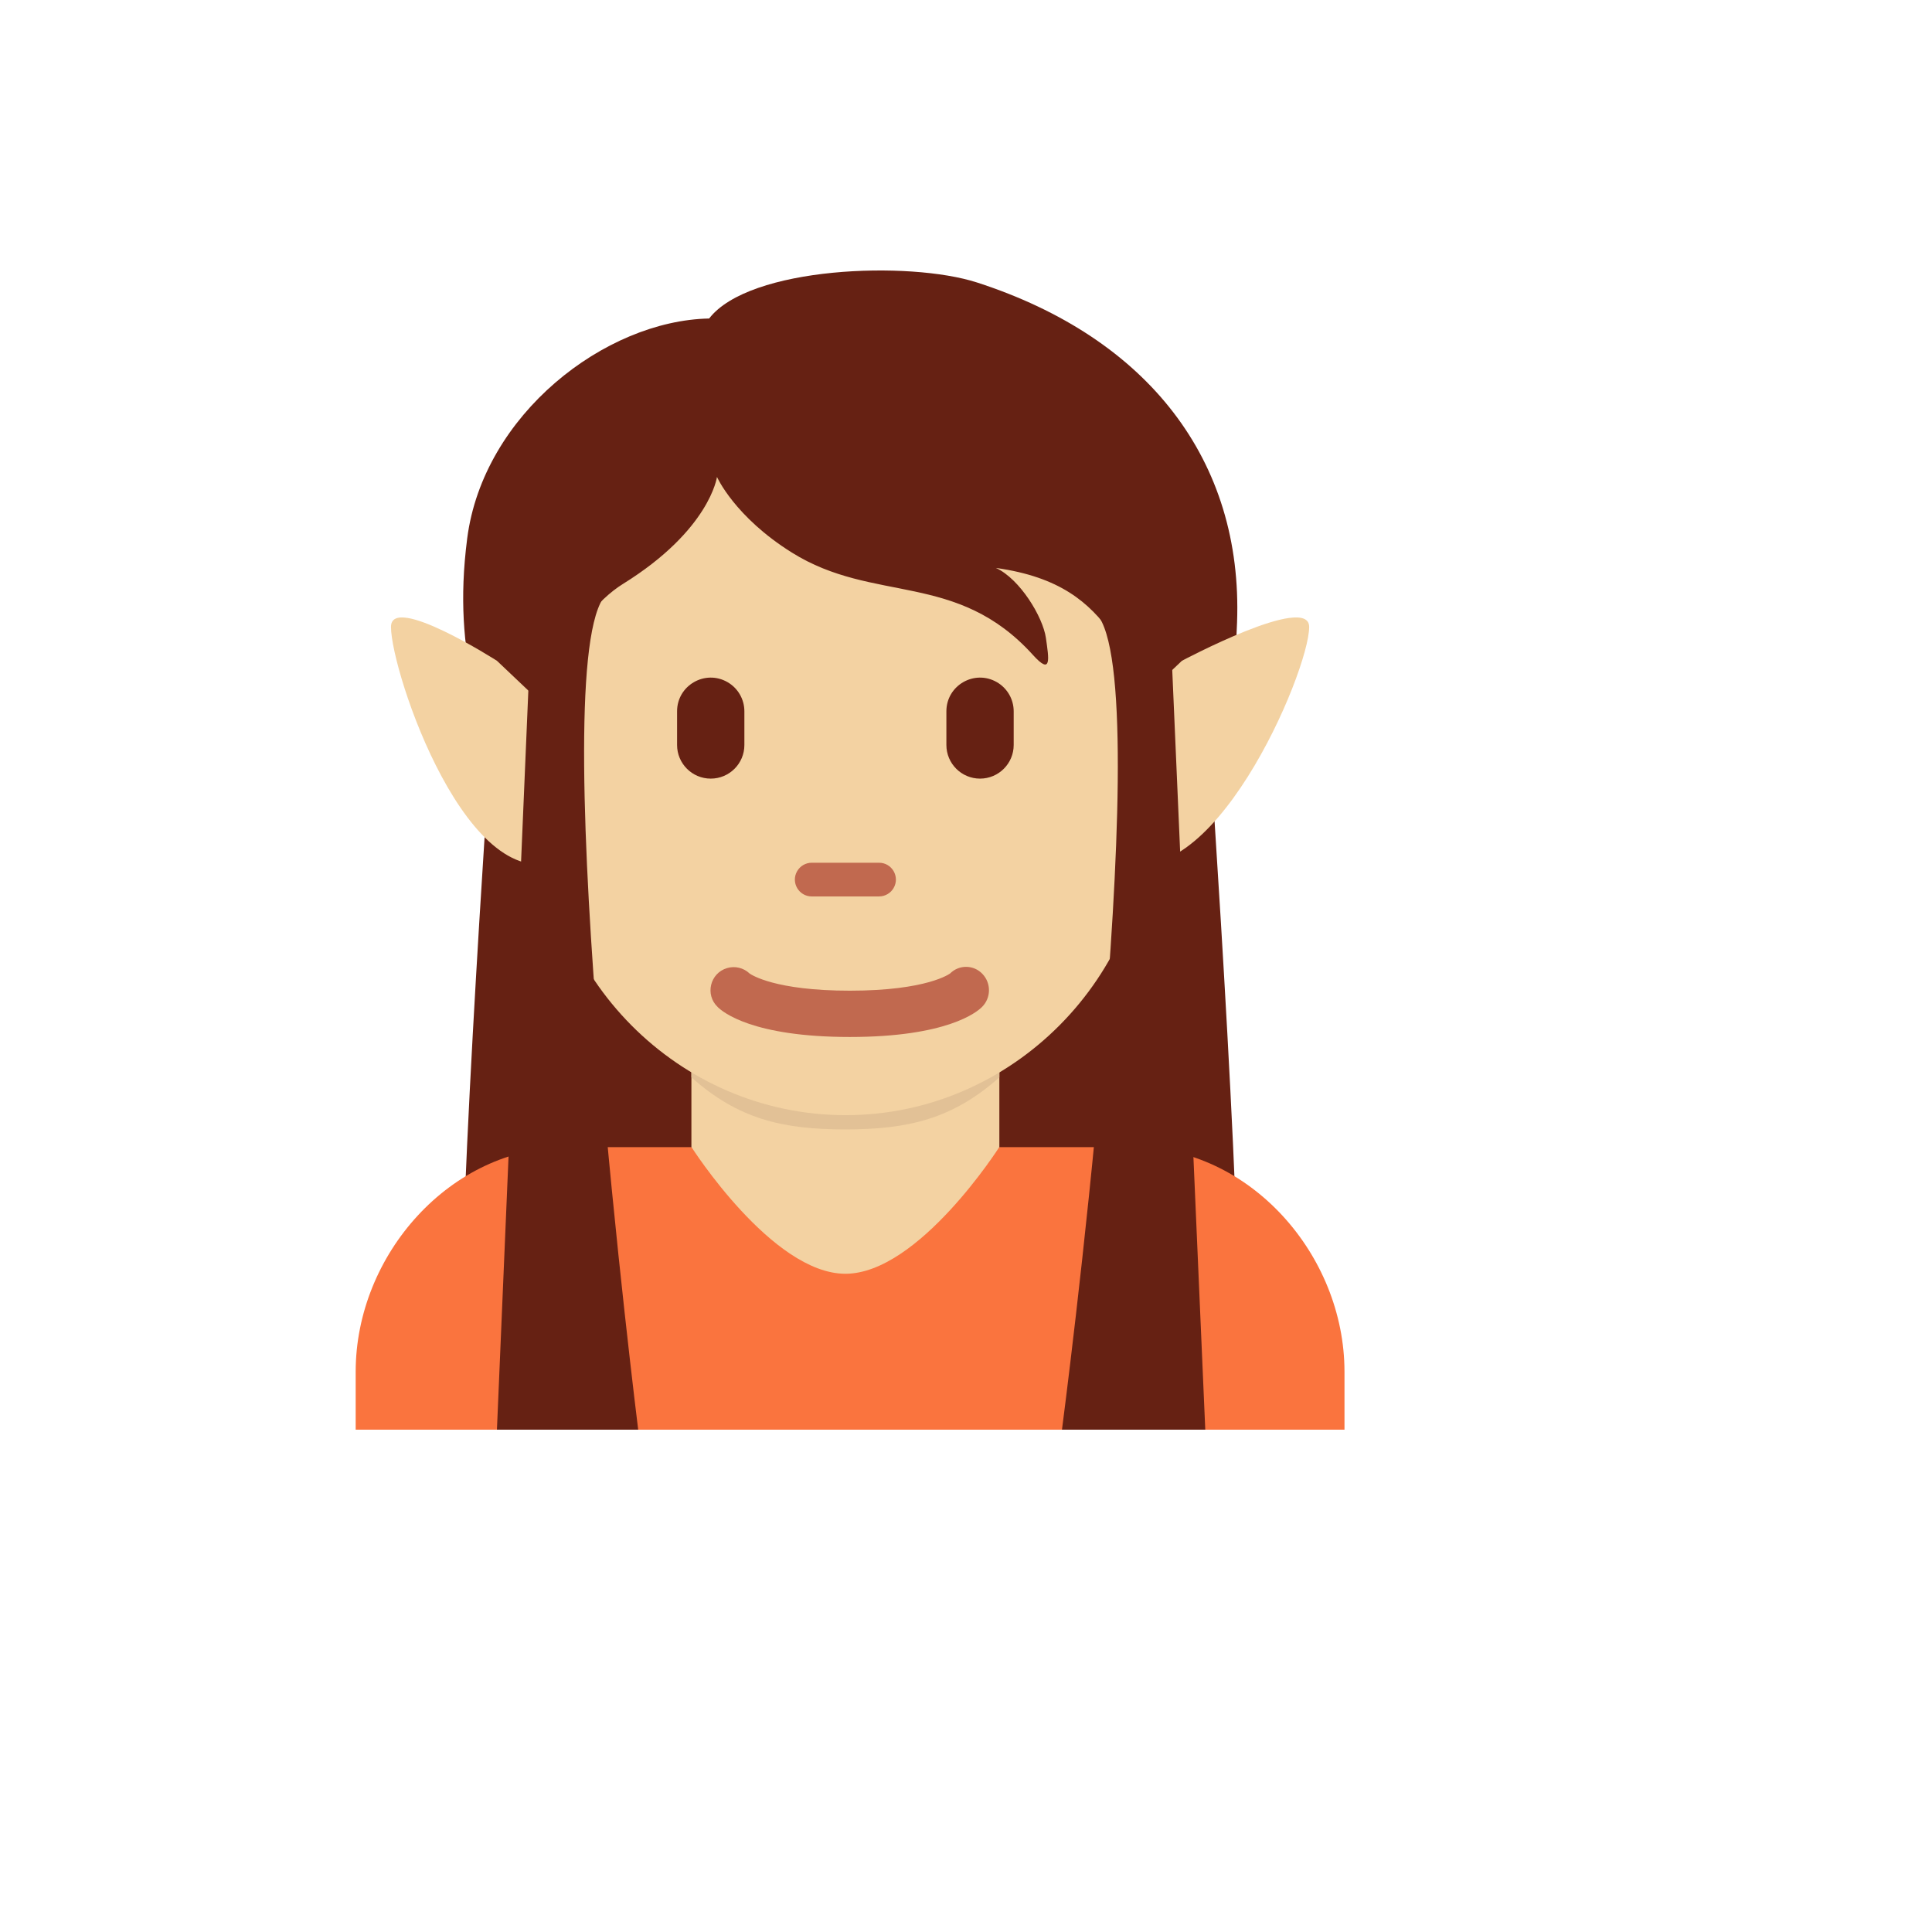
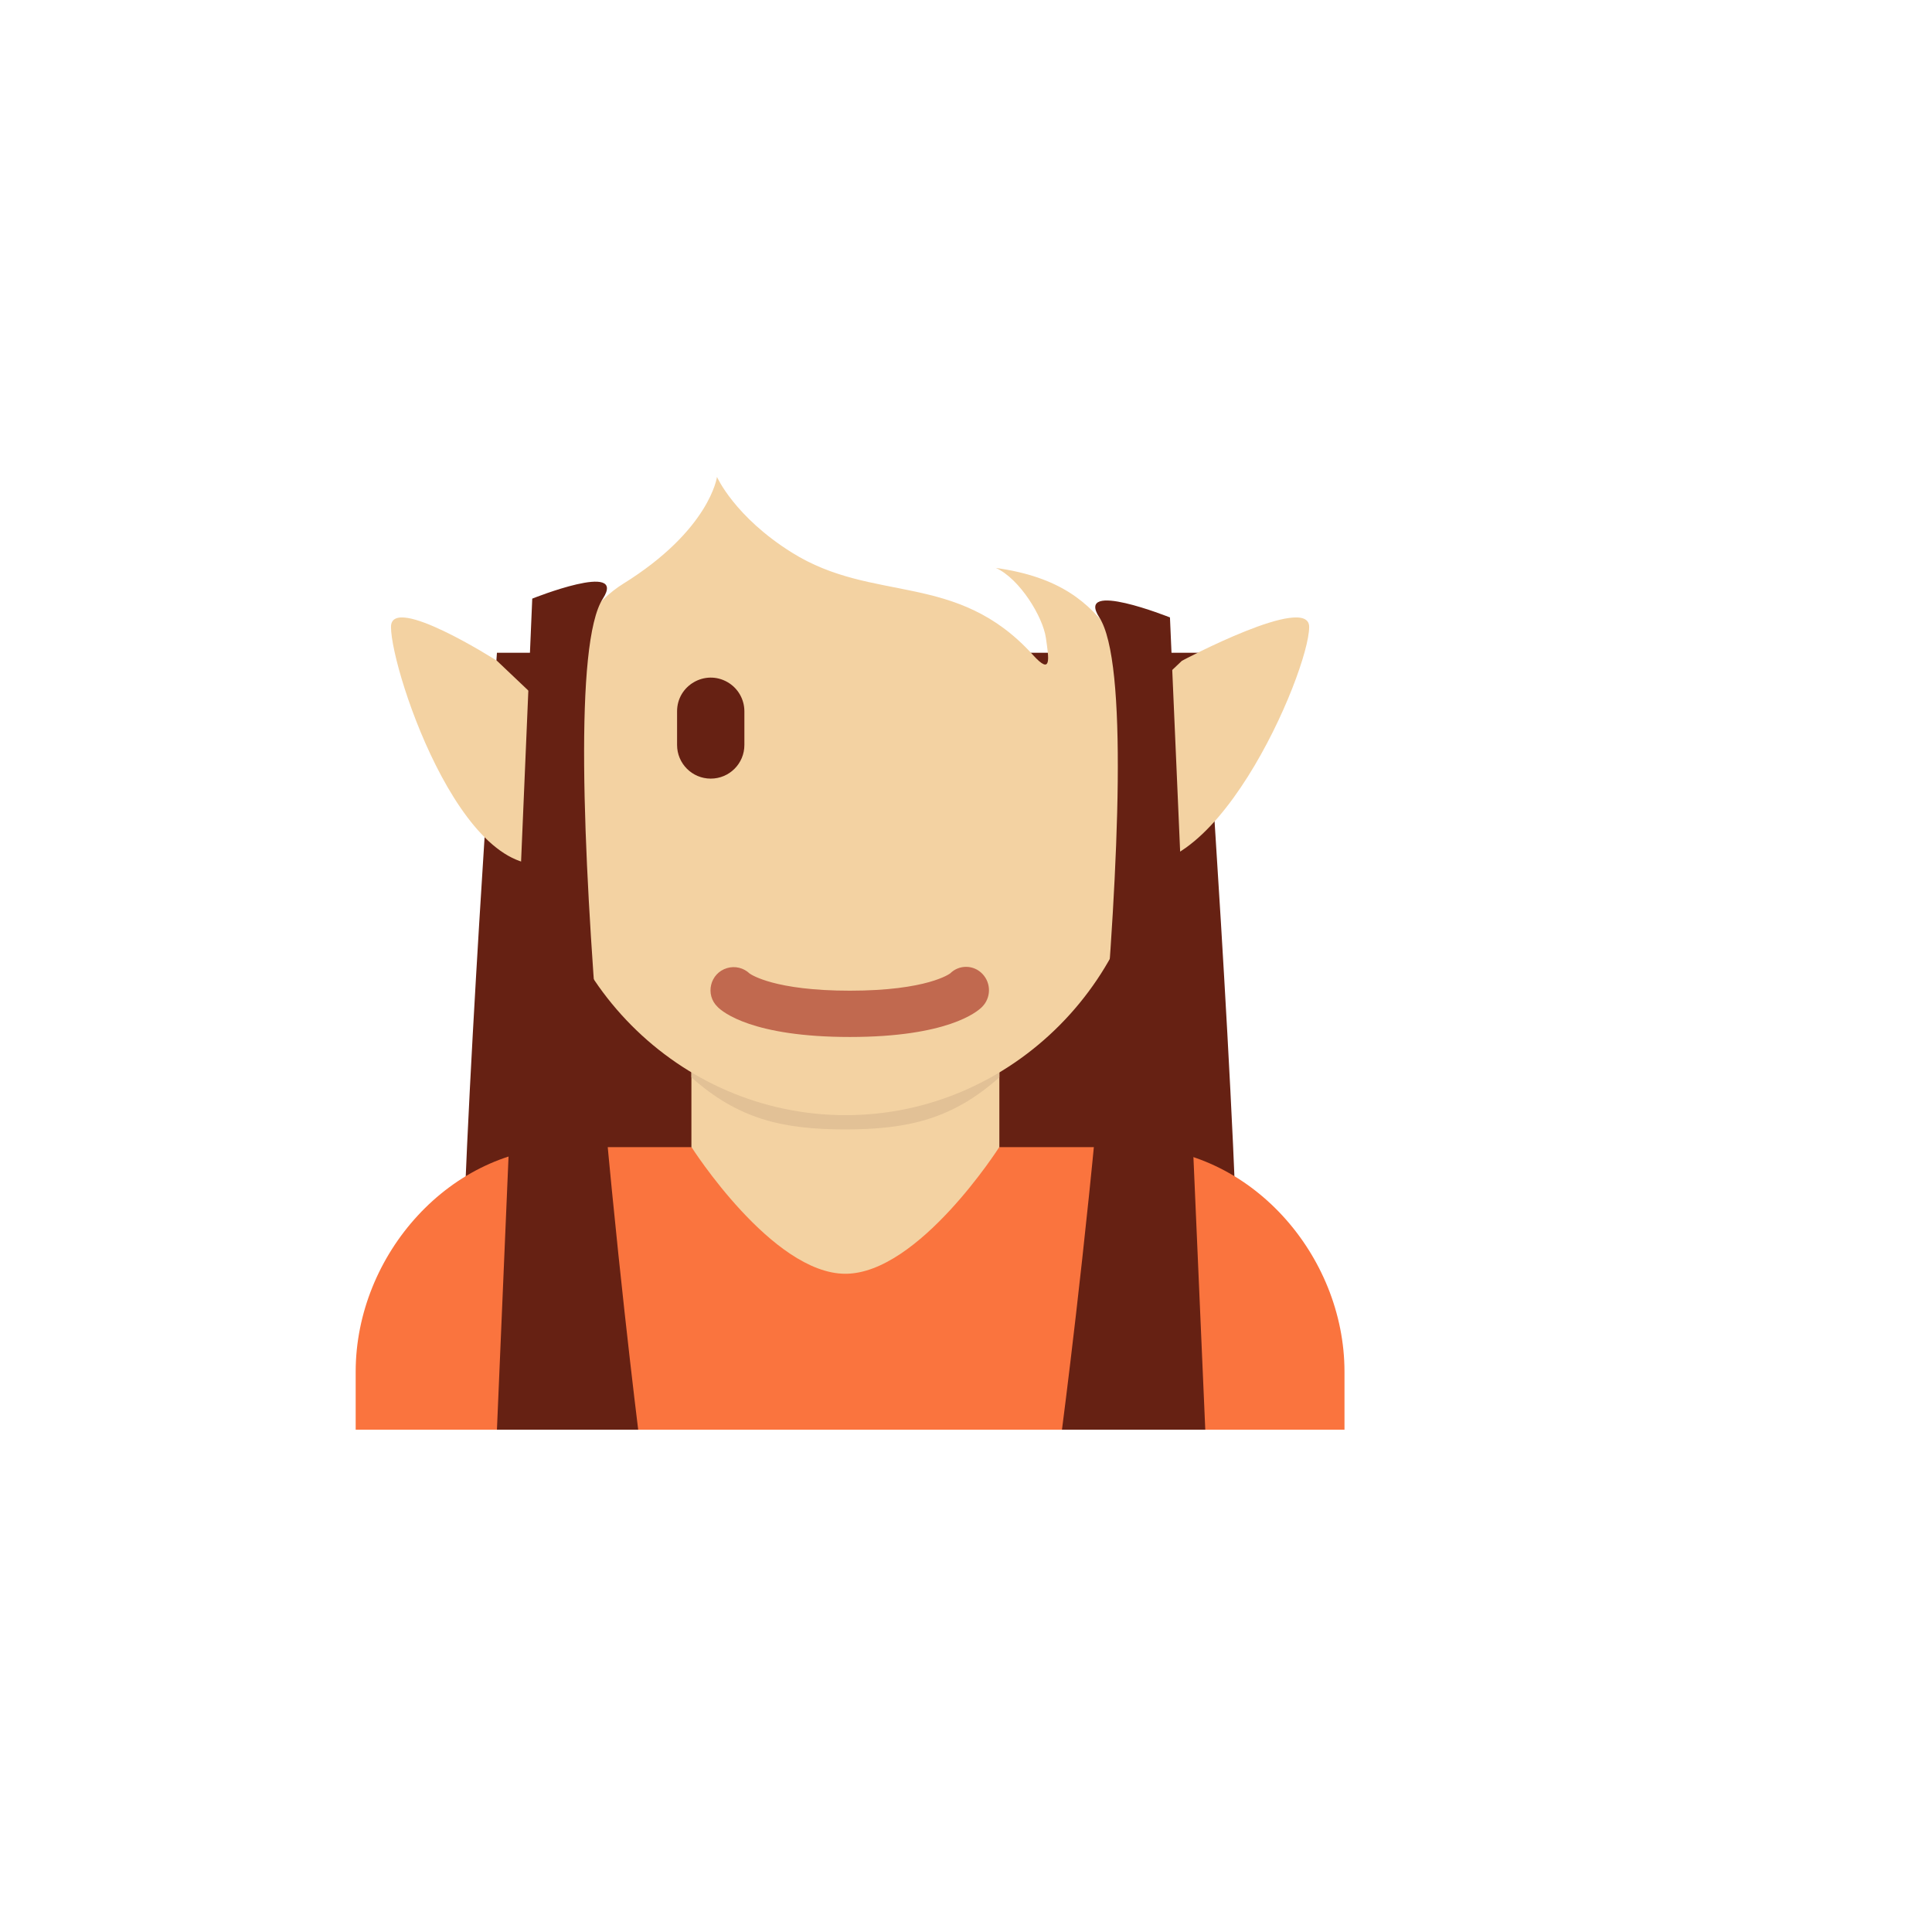
<svg xmlns="http://www.w3.org/2000/svg" version="1.1" width="100%" height="100%" id="svgWorkerArea" viewBox="-25 -25 625 625" style="background: white;">
  <defs id="defsdoc">
    <pattern id="patternBool" x="0" y="0" width="10" height="10" patternUnits="userSpaceOnUse" patternTransform="rotate(35)">
      <circle cx="5" cy="5" r="4" style="stroke: none;fill: #ff000070;" />
    </pattern>
  </defs>
  <g id="fileImp-974469635" class="cosito">
    <path id="pathImp-65927854" fill="#662113" class="grouped" d="M364.243 186.167C364.243 186.167 135.758 186.167 135.758 186.167 135.758 186.167 124.333 346.106 124.333 403.227 124.333 403.227 375.667 403.227 375.667 403.227 375.667 346.106 364.243 186.167 364.243 186.167 364.243 186.167 364.243 186.167 364.243 186.167" />
    <path id="pathImp-72065869" fill="#FA743E" class="grouped" d="M409.94 437.5C409.94 437.5 409.94 418.764 409.94 418.764 409.94 380.916 379.243 346.106 341.394 346.106 341.394 346.106 158.606 346.106 158.606 346.106 120.757 346.106 90.061 380.904 90.061 418.764 90.061 418.764 90.061 437.5 90.061 437.5 90.061 437.5 409.94 437.5 409.94 437.5 409.94 437.5 409.94 437.5 409.94 437.5" />
    <path id="pathImp-163553734" fill="#F3D2A2" class="grouped" d="M198.671 346.049C198.671 346.049 224.775 387.062 248.481 387.062 272.186 387.062 298.29 346.049 298.29 346.049 298.29 346.049 298.29 310.188 298.29 310.188 298.29 310.188 198.671 310.188 198.671 310.188 198.671 310.188 198.671 346.049 198.671 346.049 198.671 346.049 198.671 346.049 198.671 346.049" />
    <path id="pathImp-351570055" fill="#E2C196" class="grouped" d="M198.671 323.532C213.808 336.978 228.008 340.36 248.435 340.36 268.839 340.36 283.142 336.978 298.29 323.532 298.29 323.532 298.29 284.381 298.29 284.381 298.29 284.381 198.671 284.381 198.671 284.381 198.671 284.381 198.671 323.532 198.671 323.532 198.671 323.532 198.671 323.532 198.671 323.532" />
-     <path id="pathImp-416938555" fill="#662113" class="grouped" d="M291.093 66.395C269.101 59.277 217.35 61.22 204.406 78.036 170.773 78.687 131.314 109.087 126.138 149.186 121.02 188.886 132.433 207.313 136.489 237.164 141.093 270.98 160.103 281.799 175.297 286.323 197.163 315.215 220.411 313.981 259.448 313.981 335.671 313.981 371.977 262.983 375.187 176.353 377.129 123.973 346.386 84.285 291.093 66.395 291.093 66.395 291.093 66.395 291.093 66.395" />
    <path id="pathImp-314014956" fill="#F3D2A2" class="grouped" d="M334.688 180.066C327.308 169.853 317.872 161.627 297.171 158.726 304.939 162.278 312.376 174.571 313.348 181.368 314.318 188.166 315.29 193.661 309.143 186.863 284.524 159.651 257.711 170.367 231.15 153.745 212.597 142.137 206.942 129.285 206.942 129.285 206.942 129.285 204.68 146.422 176.542 163.889 168.385 168.95 158.652 180.226 153.26 196.882 149.375 208.855 150.586 219.525 150.586 237.758 150.586 290.995 194.467 335.756 248.583 335.756 302.7 335.756 346.581 290.596 346.581 237.758 346.569 204.651 343.096 191.719 334.688 180.066 334.688 180.066 334.688 180.066 334.688 180.066" />
-     <path id="pathImp-974439831" fill="#C1694F" class="grouped" d="M259.368 264.994C259.368 264.994 237.593 264.994 237.593 264.994 233.398 264.994 230.776 260.453 232.874 256.82 233.847 255.134 235.647 254.095 237.593 254.095 237.593 254.095 259.368 254.095 259.368 254.095 263.563 254.095 266.185 258.636 264.087 262.269 263.114 263.955 261.315 264.994 259.368 264.994 259.368 264.994 259.368 264.994 259.368 264.994" />
-     <path id="pathImp-235008666" fill="#662113" class="grouped" d="M204.92 226.883C198.907 226.882 194.033 222.008 194.033 215.995 194.033 215.995 194.033 205.108 194.033 205.108 194.033 196.727 203.106 191.489 210.364 195.679 213.733 197.624 215.807 201.218 215.807 205.108 215.807 205.108 215.807 215.995 215.807 215.995 215.814 222.011 210.936 226.889 204.92 226.883 204.92 226.882 204.92 226.882 204.92 226.883M292.041 226.883C286.029 226.882 281.154 222.008 281.154 215.995 281.154 215.995 281.154 205.108 281.154 205.108 281.154 196.727 290.227 191.489 297.485 195.679 300.854 197.624 302.928 201.218 302.928 205.108 302.928 205.108 302.928 215.995 302.928 215.995 302.928 222.008 298.054 226.882 292.041 226.883 292.041 226.882 292.041 226.882 292.041 226.883" />
+     <path id="pathImp-235008666" fill="#662113" class="grouped" d="M204.92 226.883C198.907 226.882 194.033 222.008 194.033 215.995 194.033 215.995 194.033 205.108 194.033 205.108 194.033 196.727 203.106 191.489 210.364 195.679 213.733 197.624 215.807 201.218 215.807 205.108 215.807 205.108 215.807 215.995 215.807 215.995 215.814 222.011 210.936 226.889 204.92 226.883 204.92 226.882 204.92 226.882 204.92 226.883M292.041 226.883" />
    <path id="pathImp-659764042" fill="#C1694F" class="grouped" d="M249.92 310.462C218.458 310.462 208.793 302.408 207.182 300.775 203.004 296.808 204.687 289.807 210.21 288.173 212.774 287.414 215.548 288.081 217.487 289.922 218.081 290.344 225.724 295.485 249.92 295.485 275.053 295.485 282.319 289.944 282.388 289.887 285.295 287.005 290.007 287.082 292.818 290.059 295.698 293.076 295.626 297.844 292.658 300.775 291.036 302.408 281.382 310.462 249.92 310.462" />
    <path id="pathImp-885149512" fill="#F3D2A2" class="grouped" d="M135.758 188.76C135.758 188.76 157.098 209.004 157.098 209.004 157.098 209.004 170.716 246.235 157.098 252.758 126.664 267.336 101.485 192.393 101.485 177.804 101.485 166.86 135.758 188.76 135.758 188.76 135.758 188.76 135.758 188.76 135.758 188.76M357.354 188.76C357.354 188.76 336.013 209.004 336.013 209.004 336.013 209.004 322.396 246.235 336.013 252.758 366.459 267.336 398.515 192.393 398.515 177.804 398.515 166.86 357.354 188.76 357.354 188.76 357.354 188.76 357.354 188.76 357.354 188.76" />
    <path id="pathImp-861274073" fill="#662113" class="grouped" d="M147.182 168.653C147.182 168.653 135.758 437.5 135.758 437.5 135.758 437.5 181.454 437.5 181.454 437.5 181.454 437.5 151.443 197.397 170.03 168.653 178.004 156.315 147.182 168.653 147.182 168.653 147.182 168.653 147.182 168.653 147.182 168.653M353.481 174.742C353.481 174.742 364.905 437.5 364.905 437.5 364.905 437.5 318.546 437.5 318.546 437.5 318.546 437.5 349.22 203.486 330.632 174.742 322.658 162.404 353.481 174.742 353.481 174.742 353.481 174.742 353.481 174.742 353.481 174.742" />
  </g>
</svg>